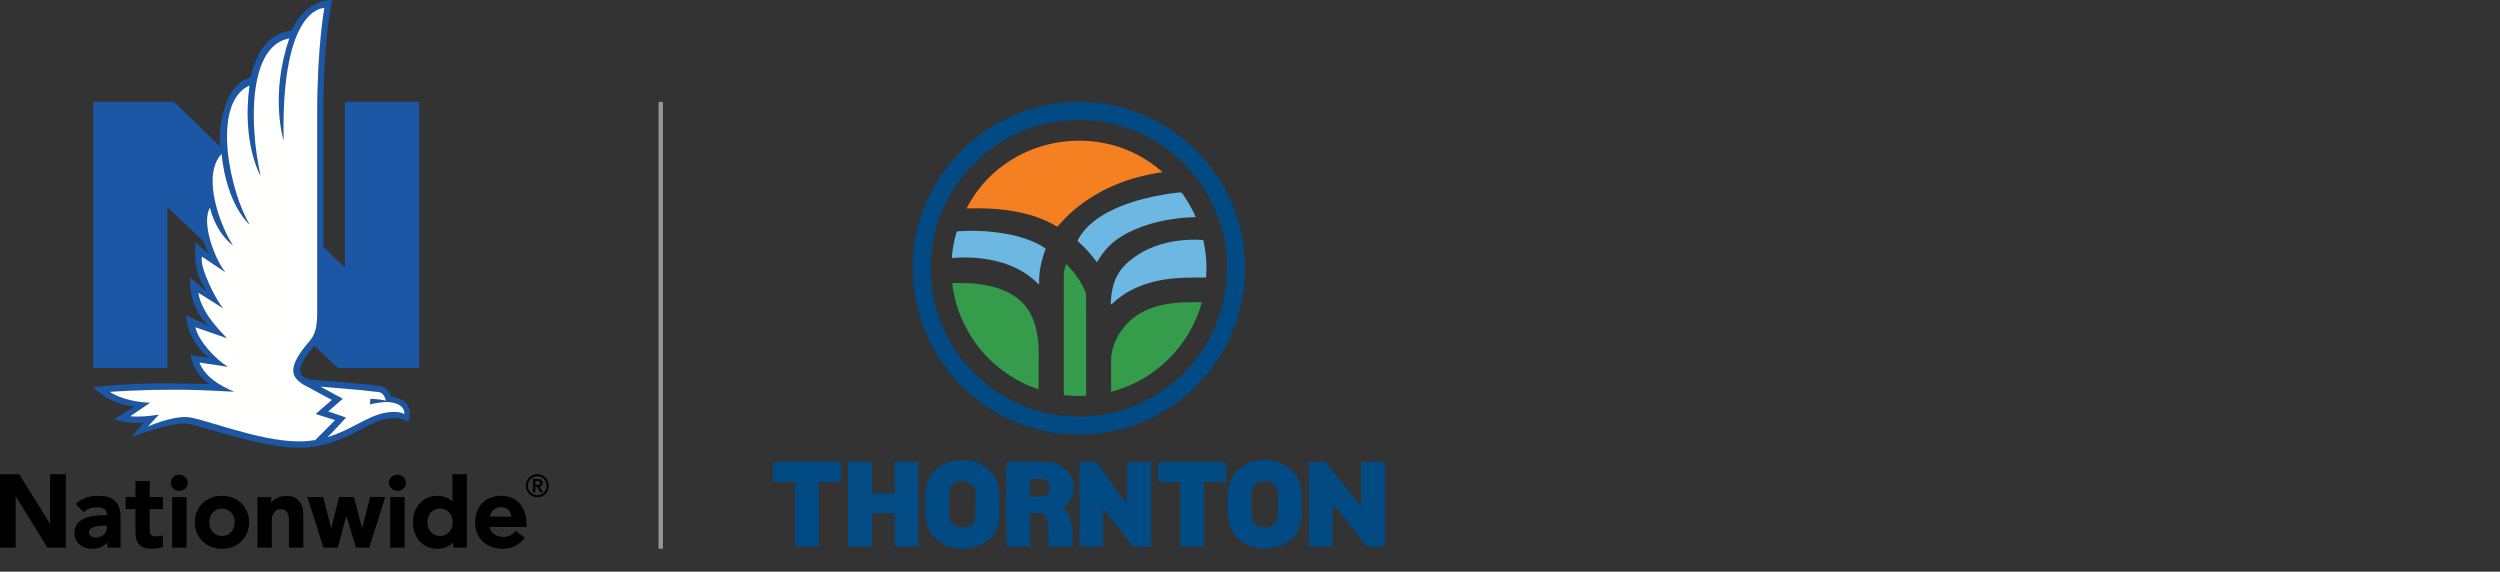
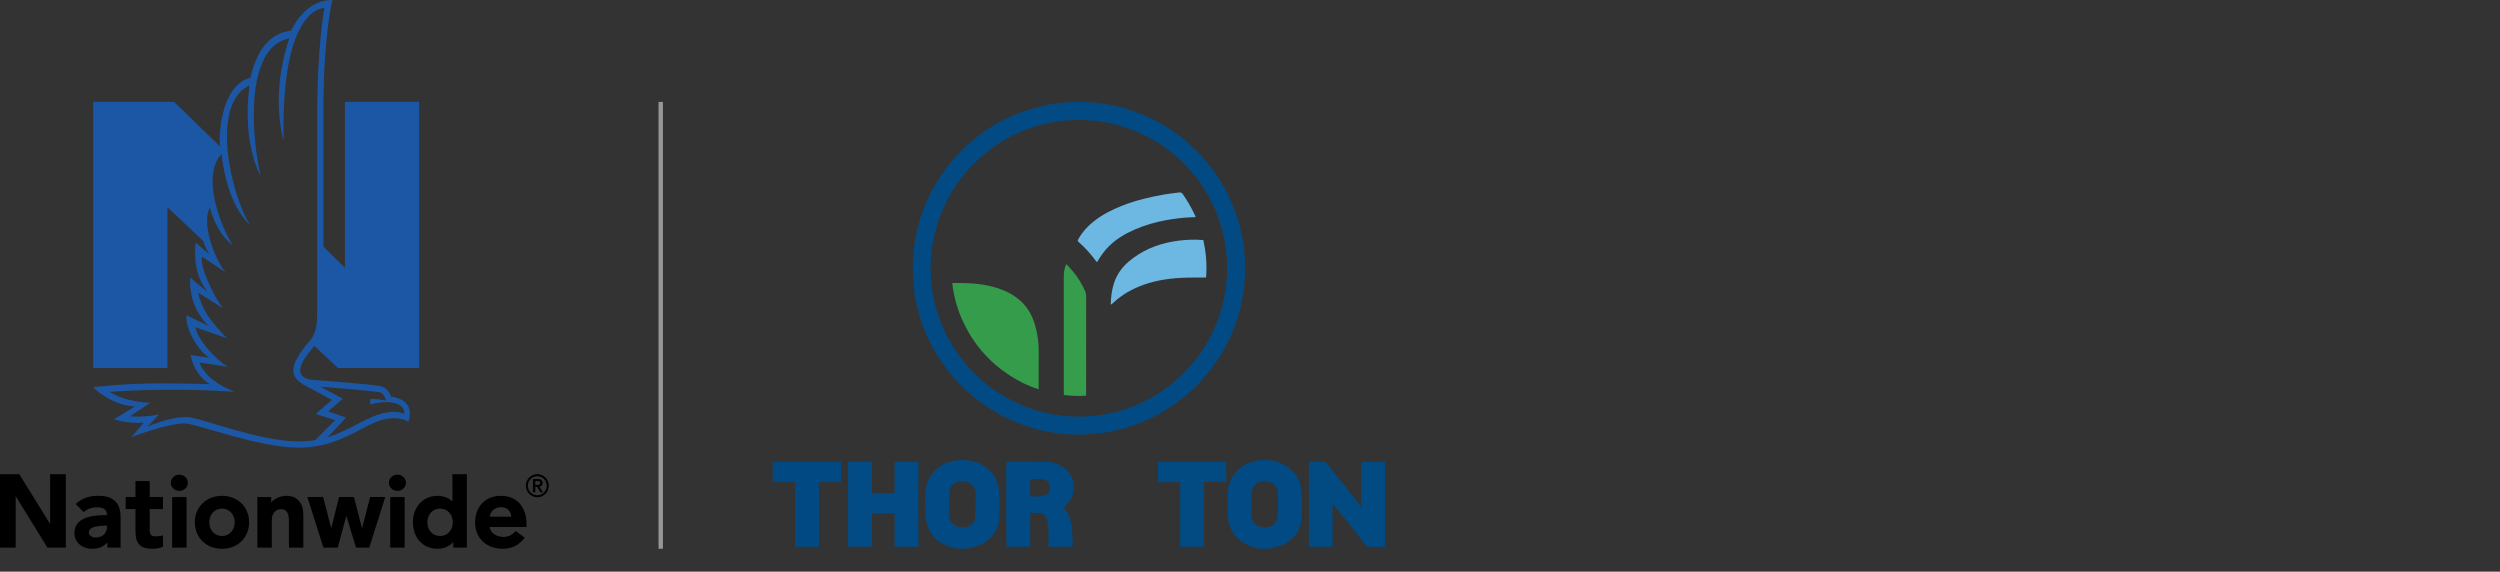
<svg xmlns="http://www.w3.org/2000/svg" width="328" height="75" viewBox="0 0 328 75" fill="none" class="logo-desktop" aria-labelledby="LogoTitleIDDesktop LogoDescIDDesktop">
  <rect x="0" y="0" width="328" height="75" fill="#333333" stroke="none" />
  <title id="LogoTitleIDDesktop">City of Thornton</title>
  <desc id="LogoDescIDDesktop">Nationwide N and Eagle logo next to City of Thornton logo</desc>
  <path d="M119.742 35.194C119.744 23.162 129.523 13.369 141.547 13.37C153.602 13.372 163.387 23.177 163.362 35.245C163.336 47.338 153.459 57.109 141.39 57.021C129.445 56.933 119.742 47.186 119.743 35.194H119.742ZM122.101 35.19C122.093 45.865 130.724 54.528 141.301 54.661C152.088 54.797 160.935 46.085 161.005 35.326C161.075 24.552 152.341 15.737 141.558 15.73C130.835 15.724 122.101 24.462 122.101 35.191V35.19Z" fill="#024A83" />
-   <path d="M138.718 29.748C137.891 29.244 137.043 28.847 136.158 28.531C134.848 28.064 133.498 27.767 132.122 27.575C130.46 27.343 128.792 27.3 127.117 27.339C127.019 27.341 126.921 27.339 126.812 27.339C131.69 17.828 144.58 15.496 152.513 22.583C152.314 22.616 152.14 22.646 151.967 22.674C148.218 23.265 144.775 24.6 141.728 26.894C140.69 27.676 139.748 28.563 138.902 29.551C138.849 29.612 138.792 29.669 138.717 29.749L138.718 29.748Z" fill="#F58021" />
  <path d="M124.932 37.133C125.363 37.133 125.759 37.131 126.154 37.133C127.773 37.144 129.37 37.314 130.918 37.815C131.976 38.158 132.95 38.659 133.796 39.393C134.793 40.256 135.408 41.354 135.783 42.6C136.129 43.752 136.282 44.932 136.281 46.133C136.279 47.685 136.275 49.236 136.272 50.788C136.272 50.869 136.272 50.95 136.272 51.083C134.925 50.648 133.696 50.05 132.539 49.302C129.897 47.595 127.878 45.329 126.495 42.501C125.669 40.813 125.147 39.036 124.932 37.133L124.932 37.133Z" fill="#359C4C" />
-   <path d="M157.688 39.651C156.869 42.55 155.418 45.017 153.318 47.096C151.205 49.189 148.707 50.62 145.778 51.404V51.031C145.778 49.867 145.791 48.704 145.774 47.541C145.752 46.037 146.217 44.7 147.057 43.469C148.254 41.713 149.931 40.677 151.952 40.142C153.271 39.792 154.616 39.66 155.977 39.651C156.526 39.648 157.076 39.651 157.688 39.651L157.688 39.651Z" fill="#359C4C" />
  <path d="M157.873 31.495C158.235 33.125 158.375 34.737 158.235 36.4C158.111 36.405 158.003 36.414 157.894 36.415C157.191 36.418 156.486 36.404 155.783 36.423C153.82 36.475 151.884 36.697 150.022 37.369C148.569 37.894 147.239 38.628 146.102 39.69C146 39.785 145.888 39.871 145.784 39.959C145.755 39.934 145.728 39.921 145.728 39.91C145.755 38.949 145.87 38.003 146.178 37.087C146.553 35.974 147.209 35.064 148.103 34.306C149.807 32.861 151.785 32.046 153.969 31.675C154.946 31.509 155.929 31.431 156.919 31.447C157.223 31.452 157.528 31.477 157.873 31.495H157.873Z" fill="#6CB8E3" />
  <path d="M156.878 28.481C156.721 28.489 156.622 28.496 156.523 28.498C155.299 28.532 154.089 28.679 152.885 28.905C151.519 29.162 150.19 29.545 148.913 30.098C147.64 30.648 146.457 31.343 145.468 32.332C144.911 32.889 144.449 33.525 144.047 34.204C144.016 34.256 143.981 34.306 143.947 34.356C143.942 34.362 143.928 34.362 143.892 34.372C143.843 34.313 143.785 34.248 143.733 34.177C143.104 33.331 142.417 32.54 141.62 31.846C141.347 31.607 141.345 31.602 141.526 31.287C142.031 30.409 142.699 29.674 143.493 29.048C144.65 28.137 145.947 27.482 147.314 26.953C149.079 26.269 150.91 25.835 152.77 25.513C153.411 25.402 154.061 25.342 154.705 25.25C154.925 25.218 155.057 25.297 155.183 25.477C155.772 26.315 156.283 27.196 156.718 28.121C156.765 28.221 156.807 28.323 156.876 28.479L156.878 28.481Z" fill="#6CB8E3" />
  <path d="M139.912 34.648C140.204 34.974 140.483 35.268 140.743 35.579C141.414 36.382 141.963 37.261 142.38 38.222C142.463 38.413 142.502 38.604 142.502 38.815C142.498 43.07 142.499 47.325 142.499 51.58C142.499 51.681 142.499 51.781 142.499 51.904C141.518 52 140.567 51.929 139.578 51.829C139.574 51.708 139.568 51.59 139.568 51.472C139.568 47.604 139.568 43.737 139.568 39.87C139.568 38.686 139.571 37.502 139.567 36.319C139.565 35.824 139.627 35.342 139.803 34.879C139.827 34.814 139.863 34.753 139.913 34.648H139.912Z" fill="#369D4D" />
-   <path d="M137.196 32.618C136.644 34.135 136.259 35.66 136.345 37.327C136.247 37.252 136.184 37.215 136.133 37.164C135.277 36.316 134.298 35.64 133.211 35.127C132.155 34.629 131.045 34.292 129.898 34.079C128.622 33.842 127.334 33.746 126.036 33.783C125.671 33.793 125.305 33.828 124.897 33.854C124.895 33.724 124.882 33.616 124.894 33.511C125.006 32.539 125.174 31.576 125.447 30.634C125.531 30.344 125.535 30.346 125.846 30.335C126.376 30.317 126.905 30.285 127.435 30.283C128.75 30.28 130.059 30.375 131.362 30.569C132.728 30.773 134.057 31.101 135.337 31.627C135.979 31.891 136.596 32.202 137.196 32.618H137.196Z" fill="#6CB8E3" />
  <path d="M181.709 71.747C180.959 71.747 180.236 71.744 179.512 71.75C179.359 71.752 179.301 71.65 179.226 71.557C178.565 70.727 177.904 69.897 177.244 69.066C176.52 68.156 175.797 67.244 175.072 66.334C175.016 66.263 174.954 66.197 174.845 66.07C174.835 66.597 174.841 67.059 174.84 67.521C174.839 67.99 174.84 68.46 174.84 68.929V71.728H171.725V60.584H172.054C172.574 60.584 173.094 60.595 173.614 60.579C173.833 60.571 173.967 60.652 174.098 60.818C175.496 62.587 176.901 64.351 178.305 66.116C178.378 66.21 178.456 66.3 178.579 66.449V60.601H181.709V71.747V71.747Z" fill="#014A82" />
-   <path d="M144.736 66.823V71.729H141.622V60.603C141.704 60.597 141.781 60.585 141.859 60.585C142.42 60.584 142.981 60.595 143.542 60.579C143.741 60.573 143.854 60.643 143.967 60.801C145.183 62.502 146.407 64.198 147.629 65.895C147.687 65.977 147.75 66.056 147.805 66.128C147.833 66.123 147.843 66.124 147.85 66.119C147.859 66.114 147.872 66.106 147.872 66.099C147.873 64.275 147.873 62.45 147.873 60.605H151V71.725C150.926 71.732 150.848 71.746 150.771 71.746C150.149 71.747 149.526 71.74 148.904 71.751C148.719 71.754 148.612 71.685 148.502 71.543C147.366 70.074 146.223 68.61 145.083 67.145C144.99 67.026 144.896 66.909 144.802 66.79C144.781 66.801 144.758 66.812 144.736 66.823V66.823Z" fill="#014A83" />
  <path d="M111.265 60.597H114.396V64.734H117.365V60.598H120.5V71.726H117.381C117.361 71.446 117.374 71.154 117.372 70.863C117.37 70.577 117.372 70.291 117.372 70.005V67.367H114.41V71.726H111.265V60.597Z" fill="#034B84" />
  <path d="M132.047 60.605C132.083 60.598 132.122 60.585 132.161 60.585C133.895 60.588 135.629 60.581 137.362 60.602C138.076 60.611 138.742 60.833 139.358 61.206C141.318 62.393 141.32 65.169 139.711 66.397C139.648 66.445 139.591 66.502 139.536 66.55C139.542 66.574 139.541 66.586 139.547 66.591C140.338 67.438 140.576 68.497 140.667 69.599C140.724 70.297 140.71 71.002 140.728 71.726H137.578C137.575 71.638 137.568 71.54 137.568 71.443C137.565 70.718 137.584 69.993 137.554 69.27C137.539 68.897 137.456 68.524 137.369 68.16C137.329 67.988 137.222 67.825 137.121 67.674C136.965 67.44 136.729 67.309 136.452 67.298C136.036 67.282 135.619 67.294 135.172 67.294V71.725H132.067C132.005 71.528 131.983 60.999 132.049 60.605L132.047 60.605ZM135.19 62.872C135.133 63.254 135.147 64.904 135.211 65.126C135.625 65.126 136.042 65.129 136.458 65.124C136.59 65.122 136.722 65.106 136.851 65.081C137.452 64.964 137.771 64.551 137.753 63.926C137.736 63.362 137.372 62.926 136.798 62.88C136.265 62.838 135.726 62.871 135.19 62.871V62.872Z" fill="#014A83" />
  <path d="M131.119 67.678C131.106 69.534 130.088 70.917 128.337 71.58C126.556 72.256 124.783 72.151 123.181 71.011C122.175 70.295 121.625 69.276 121.455 68.057C121.413 67.756 121.401 67.448 121.398 67.142C121.39 66.428 121.394 65.713 121.395 64.998C121.4 62.525 123.049 60.684 125.503 60.406C126.409 60.303 127.302 60.35 128.157 60.671C129.816 61.295 130.808 62.496 131.065 64.253C131.158 64.885 131.129 66.38 131.119 67.678H131.119ZM128.002 66.155C128.014 66.155 127.99 66.155 128.002 66.155C128.002 65.686 128.009 65.218 128 64.748C127.986 63.977 127.539 63.402 126.807 63.2C126.699 63.17 126.588 63.148 126.477 63.136C125.613 63.047 124.581 63.447 124.551 64.716C124.529 65.674 124.523 66.633 124.532 67.591C124.54 68.312 124.937 68.844 125.594 69.082C125.969 69.218 126.355 69.23 126.738 69.148C127.446 68.998 127.895 68.526 127.955 67.804C128 67.258 128.002 66.705 128.002 66.155V66.155Z" fill="#014A83" />
  <path d="M101.384 63.253V60.638C101.618 60.567 109.469 60.535 110.359 60.6V63.245H107.438V71.731H104.305V63.253H101.384Z" fill="#014982" />
  <path d="M151.907 60.597H160.882V63.234H157.969V71.726H154.836V63.254H151.907V60.597Z" fill="#014A82" />
  <path d="M170.787 67.678C170.773 69.534 169.756 70.917 168.005 71.58C166.223 72.256 164.451 72.151 162.848 71.011C161.843 70.295 161.293 69.276 161.122 68.057C161.08 67.756 161.069 67.448 161.065 67.142C161.057 66.428 161.062 65.713 161.063 64.998C161.067 62.525 162.717 60.684 165.171 60.406C166.077 60.303 166.97 60.35 167.824 60.671C169.484 61.295 170.475 62.496 170.733 64.253C170.825 64.885 170.796 66.38 170.786 67.678H170.787ZM167.67 66.155C167.682 66.155 167.657 66.155 167.67 66.155C167.67 65.686 167.677 65.218 167.668 64.748C167.654 63.977 167.207 63.402 166.474 63.2C166.366 63.17 166.256 63.148 166.144 63.136C165.28 63.047 164.248 63.447 164.219 64.716C164.196 65.674 164.191 66.633 164.2 67.591C164.207 68.312 164.605 68.844 165.262 69.082C165.637 69.218 166.023 69.23 166.406 69.148C167.113 68.998 167.563 68.526 167.623 67.804C167.668 67.258 167.67 66.705 167.67 66.155V66.155Z" fill="#014A83" />
  <path fill-rule="evenodd" clip-rule="evenodd" d="M44.355 48.292H54.99V13.366H45.257V35.127L42.432 32.375V15.027C42.382 4.833 43.604 0 43.604 0C40.31 0 38.6 3.106 38.219 4.024C36.37 4.227 34.852 5.287 33.838 7.348C33.263 8.515 32.977 9.646 32.875 10.198C28.976 11.093 28.638 18.002 28.894 19.243L22.839 13.366H12.231V48.292H21.964V27.184C21.964 27.184 26.67 31.62 26.67 31.619C27.098 32.892 27.513 33.402 27.513 33.402L25.666 31.826C25.332 35.252 26.3 37.009 27.2 38.308L24.953 36.413C24.779 39.815 26.43 41.902 27.442 42.799L24.472 41.35C24.268 43.386 26.321 46.368 27.513 46.944L25.008 46.572C25.553 49.38 27.513 50.389 27.513 50.389C27.513 50.389 23.235 50.3 21.266 50.3C15.789 50.3 12.194 50.816 12.194 50.816C12.194 50.816 14.617 53.213 17.714 53.324L14.956 55.016C16.959 55.667 18.862 55.44 18.862 55.44L17.269 57.336C17.269 57.336 22.283 55.419 24.399 55.564C26.085 55.68 33.949 58.731 39.229 58.731C42.772 58.731 45.339 57.382 47.401 56.297C48.66 55.636 49.745 55.101 50.815 54.938C52.729 54.645 53.591 55.338 53.591 55.338C53.786 54.537 54.377 52.514 51.275 52.02C51.152 51.47 50.614 50.752 49.812 50.63C48.145 50.379 41.127 49.841 40.922 49.828C40.32 49.792 38.296 49.404 40.157 46.751C40.298 46.551 41.239 45.371 41.239 45.371L44.355 48.292ZM44.105 50.902C46.409 51.078 48.045 51.232 49.689 51.437C50.31 51.515 50.557 52.23 50.639 52.565C49.852 52.37 48.608 52.319 48.608 52.319L48.539 53.061C48.539 53.061 49.604 52.758 50.769 52.745C50.769 52.745 53.159 52.734 53.045 54.34C52.393 53.892 51.059 54.07 50.681 54.132C49.482 54.328 48.34 54.881 47.018 55.576C45.809 56.212 44.505 56.896 42.972 57.358C43.643 56.709 45.397 54.784 45.397 54.784L43.059 53.974L44.973 52.312L42.033 50.729C42.767 50.791 43.461 50.853 44.105 50.902ZM40.706 44.647C39.623 45.896 38.218 47.674 38.522 48.97C38.748 50.043 40.271 50.706 40.271 50.706L43.543 52.47L41.419 54.314L43.968 55.114C43.968 55.114 41.631 57.497 41.364 57.736C40.697 57.848 39.989 57.915 39.229 57.915C33.822 57.915 26.303 54.739 24.443 54.716C22.2 54.689 19.382 55.976 19.382 55.976L20.854 54.391C20.854 54.391 18.928 54.779 17.061 54.622L19.694 52.843C17.382 52.768 15.357 52.083 14.402 51.412C14.402 51.412 18.659 51.076 24.431 51.138C26.766 51.163 30.726 51.395 30.726 51.395C28.769 50.568 26.939 49.478 26.154 47.562L29.886 48.122C28.319 47.167 26.044 44.777 25.625 42.927L29.787 44.379C29.048 43.581 26.474 41.184 26.011 38.404L29.305 40.466C28.441 39.601 26.102 35.007 26.5 33.664L29.57 35.718C28.1 33.91 26.381 29.119 27.551 27.253C28.484 30.864 30.562 32.178 30.562 32.178C29.198 30.212 26.256 23.248 29.066 20.181C29.804 27.127 32.771 29.472 32.771 29.472C30.315 25.577 27.516 13.62 32.736 11.203C31.714 18.884 34.181 23.06 34.181 23.06C32.624 15.982 32.675 5.955 37.961 5.038C35.365 12.599 37.209 18.429 37.209 18.429C36.831 0.745 42.557 1.043 42.557 1.043C42.557 1.043 41.615 6.064 41.615 15.014V40.859C41.615 42.643 41.462 43.707 40.706 44.647Z" fill="#1C57A5" />
-   <path fill-rule="evenodd" clip-rule="evenodd" d="M44.105 50.902C46.409 51.078 48.045 51.232 49.689 51.437C50.31 51.515 50.557 52.23 50.639 52.565C49.852 52.37 48.608 52.319 48.608 52.319L48.539 53.061C48.539 53.061 49.604 52.758 50.769 52.745C50.769 52.745 53.159 52.734 53.045 54.34C52.393 53.892 51.059 54.07 50.681 54.132C49.482 54.328 48.34 54.881 47.018 55.576C45.809 56.212 44.505 56.896 42.972 57.358C43.643 56.709 45.397 54.784 45.397 54.784L43.059 53.974L44.973 52.312L42.033 50.729C42.767 50.791 43.461 50.853 44.105 50.902ZM40.706 44.647C39.623 45.896 38.218 47.674 38.522 48.97C38.748 50.043 40.271 50.706 40.271 50.706L43.543 52.47L41.419 54.314L43.968 55.114C43.968 55.114 41.631 57.497 41.364 57.736C40.697 57.848 39.989 57.915 39.229 57.915C33.822 57.915 26.303 54.739 24.443 54.716C22.2 54.689 19.382 55.976 19.382 55.976L20.854 54.391C20.854 54.391 18.928 54.779 17.061 54.622L19.694 52.843C17.382 52.768 15.357 52.083 14.402 51.412C14.402 51.412 18.659 51.076 24.431 51.138C26.766 51.163 30.726 51.395 30.726 51.395C28.769 50.568 26.939 49.478 26.154 47.562L29.886 48.122C28.319 47.167 26.044 44.777 25.625 42.927L29.787 44.379C29.048 43.581 26.474 41.184 26.011 38.404L29.305 40.466C28.441 39.601 26.102 35.007 26.5 33.664L29.57 35.718C28.1 33.91 26.381 29.119 27.551 27.253C28.484 30.864 30.562 32.178 30.562 32.178C29.198 30.212 26.256 23.248 29.066 20.181C29.804 27.127 32.771 29.472 32.771 29.472C30.315 25.577 27.516 13.62 32.736 11.203C31.714 18.884 34.181 23.06 34.181 23.06C32.624 15.982 32.675 5.955 37.961 5.038C35.365 12.599 37.209 18.429 37.209 18.429C36.831 0.745 42.557 1.043 42.557 1.043C42.557 1.043 41.615 6.064 41.615 15.014V40.859C41.615 42.643 41.462 43.707 40.706 44.647Z" fill="#FFFFFE" />
  <path fill-rule="evenodd" clip-rule="evenodd" d="M23.529 62.273C24.141 62.273 24.649 62.75 24.649 63.339C24.649 63.928 24.141 64.406 23.529 64.406C22.917 64.406 22.41 63.928 22.41 63.339C22.41 62.75 22.917 62.273 23.529 62.273ZM52.142 62.273C52.755 62.273 53.262 62.75 53.262 63.339C53.262 63.929 52.755 64.406 52.142 64.406C51.533 64.406 51.023 63.929 51.023 63.339C51.023 62.75 51.533 62.273 52.142 62.273ZM14.031 68.96H13.863C13.571 68.96 12.865 68.996 12.332 69.144C11.964 69.245 11.657 69.489 11.657 69.827C11.657 70.306 12.132 70.516 12.56 70.516C13.481 70.516 14.031 69.927 14.031 69.164V68.96ZM15.821 67.849V71.843H14.087V71.171C13.633 71.663 13.075 71.975 12.207 71.999C10.84 72.039 9.764 71.199 9.764 69.943C9.764 68.01 11.806 67.585 13.807 67.586H14.031C14.031 67.052 13.796 66.557 12.74 66.557C12.024 66.557 11.415 66.788 10.982 67.192L9.933 66.135C10.655 65.419 11.67 65.052 12.791 65.052C13.901 65.052 14.511 65.21 15.131 65.772C15.717 66.302 15.821 67.296 15.821 67.849ZM19.642 65.21V63.119H17.773V65.21H16.484V66.787H17.773V69.603C17.773 70.546 17.932 71.105 18.304 71.481C18.655 71.834 19.189 71.999 19.981 71.999C20.483 71.999 20.989 71.898 21.383 71.728V70.235C21.146 70.315 20.802 70.369 20.372 70.369C19.791 70.369 19.642 70.049 19.642 69.51V66.787H21.383V65.21H19.642ZM65.737 65.053C68.116 65.053 69.072 66.914 69.072 68.644V69.145H64.252C64.284 69.822 65.042 70.405 65.937 70.439C66.773 70.473 67.23 70.14 67.661 69.669L68.849 70.546C68.127 71.465 67.235 72 65.97 72C63.967 72 62.331 70.744 62.331 68.526C62.331 66.754 63.425 65.053 65.737 65.053ZM65.673 66.55C64.88 66.568 64.341 67.108 64.256 67.783H67.084C67.001 67.061 66.607 66.531 65.673 66.55ZM70.495 62.208C71.325 62.208 72 62.89 72 63.726C72 64.563 71.325 65.244 70.495 65.244C69.665 65.244 68.99 64.563 68.99 63.726C68.99 62.89 69.665 62.208 70.495 62.208ZM70.495 62.478C69.811 62.478 69.257 63.036 69.257 63.726C69.257 64.415 69.811 64.975 70.495 64.975C71.179 64.975 71.734 64.415 71.734 63.726C71.734 63.036 71.179 62.478 70.495 62.478ZM70.58 62.849C70.993 62.849 71.187 63.036 71.187 63.371C71.187 63.674 71.009 63.819 70.775 63.848L71.223 64.583H70.892L70.463 63.873H70.232V64.583H69.917V62.849H70.58ZM70.547 63.118L70.232 63.118V63.604H70.463C70.657 63.604 70.872 63.592 70.872 63.359C70.872 63.126 70.657 63.114 70.463 63.118L70.547 63.118ZM6.578 62.218V68.752L2.53 62.218H0V71.842H2.058V65.088L6.218 71.842H8.635L8.634 62.218H6.578ZM48.563 65.21L47.502 69.33L46.442 65.21H44.481L43.456 69.32L42.396 65.21H40.328L42.435 71.843H44.312L45.44 67.673L46.709 71.843H48.447L50.546 65.21H48.563ZM22.584 71.843H24.475V65.211H22.584V71.843ZM51.199 71.843H53.091V65.211H51.199V71.843ZM39.163 65.661C38.765 65.244 38.271 65.049 37.538 65.054C36.815 65.059 35.977 65.413 35.58 65.932V65.212H33.768V71.843H35.66V68.239C35.66 67.771 35.786 67.424 36.006 67.179C36.198 66.962 36.477 66.825 36.831 66.803C37.259 66.779 37.487 66.966 37.649 67.174C37.853 67.432 37.907 67.882 37.907 68.489V71.843H39.797V67.702C39.797 66.892 39.694 66.219 39.163 65.661ZM59.411 68.528C59.411 67.635 58.838 66.733 57.738 66.733C56.643 66.733 56.07 67.635 56.07 68.528C56.07 69.416 56.643 70.32 57.738 70.32C58.838 70.32 59.411 69.416 59.411 68.528ZM61.251 62.218V71.843H59.468V71.106C59.052 71.589 58.371 72 57.426 72C56.517 72 55.729 71.691 55.146 71.104C54.522 70.475 54.176 69.558 54.176 68.528C54.176 66.513 55.515 65.053 57.364 65.053C58.172 65.053 58.843 65.303 59.358 65.794L59.357 62.218H61.251ZM29.124 66.733C28.026 66.733 27.455 67.635 27.455 68.525C27.455 69.416 28.026 70.318 29.124 70.318C30.219 70.318 30.793 69.416 30.793 68.525C30.793 67.635 30.219 66.733 29.124 66.733ZM32.683 68.525C32.683 70.539 31.189 72 29.124 72C27.06 72 25.565 70.539 25.565 68.525C25.565 66.512 27.06 65.052 29.124 65.052C31.189 65.052 32.683 66.512 32.683 68.525Z" fill="black" />
  <path d="M86.976 13.37V72H86.4V13.37H86.976Z" fill="#979797" />
</svg>